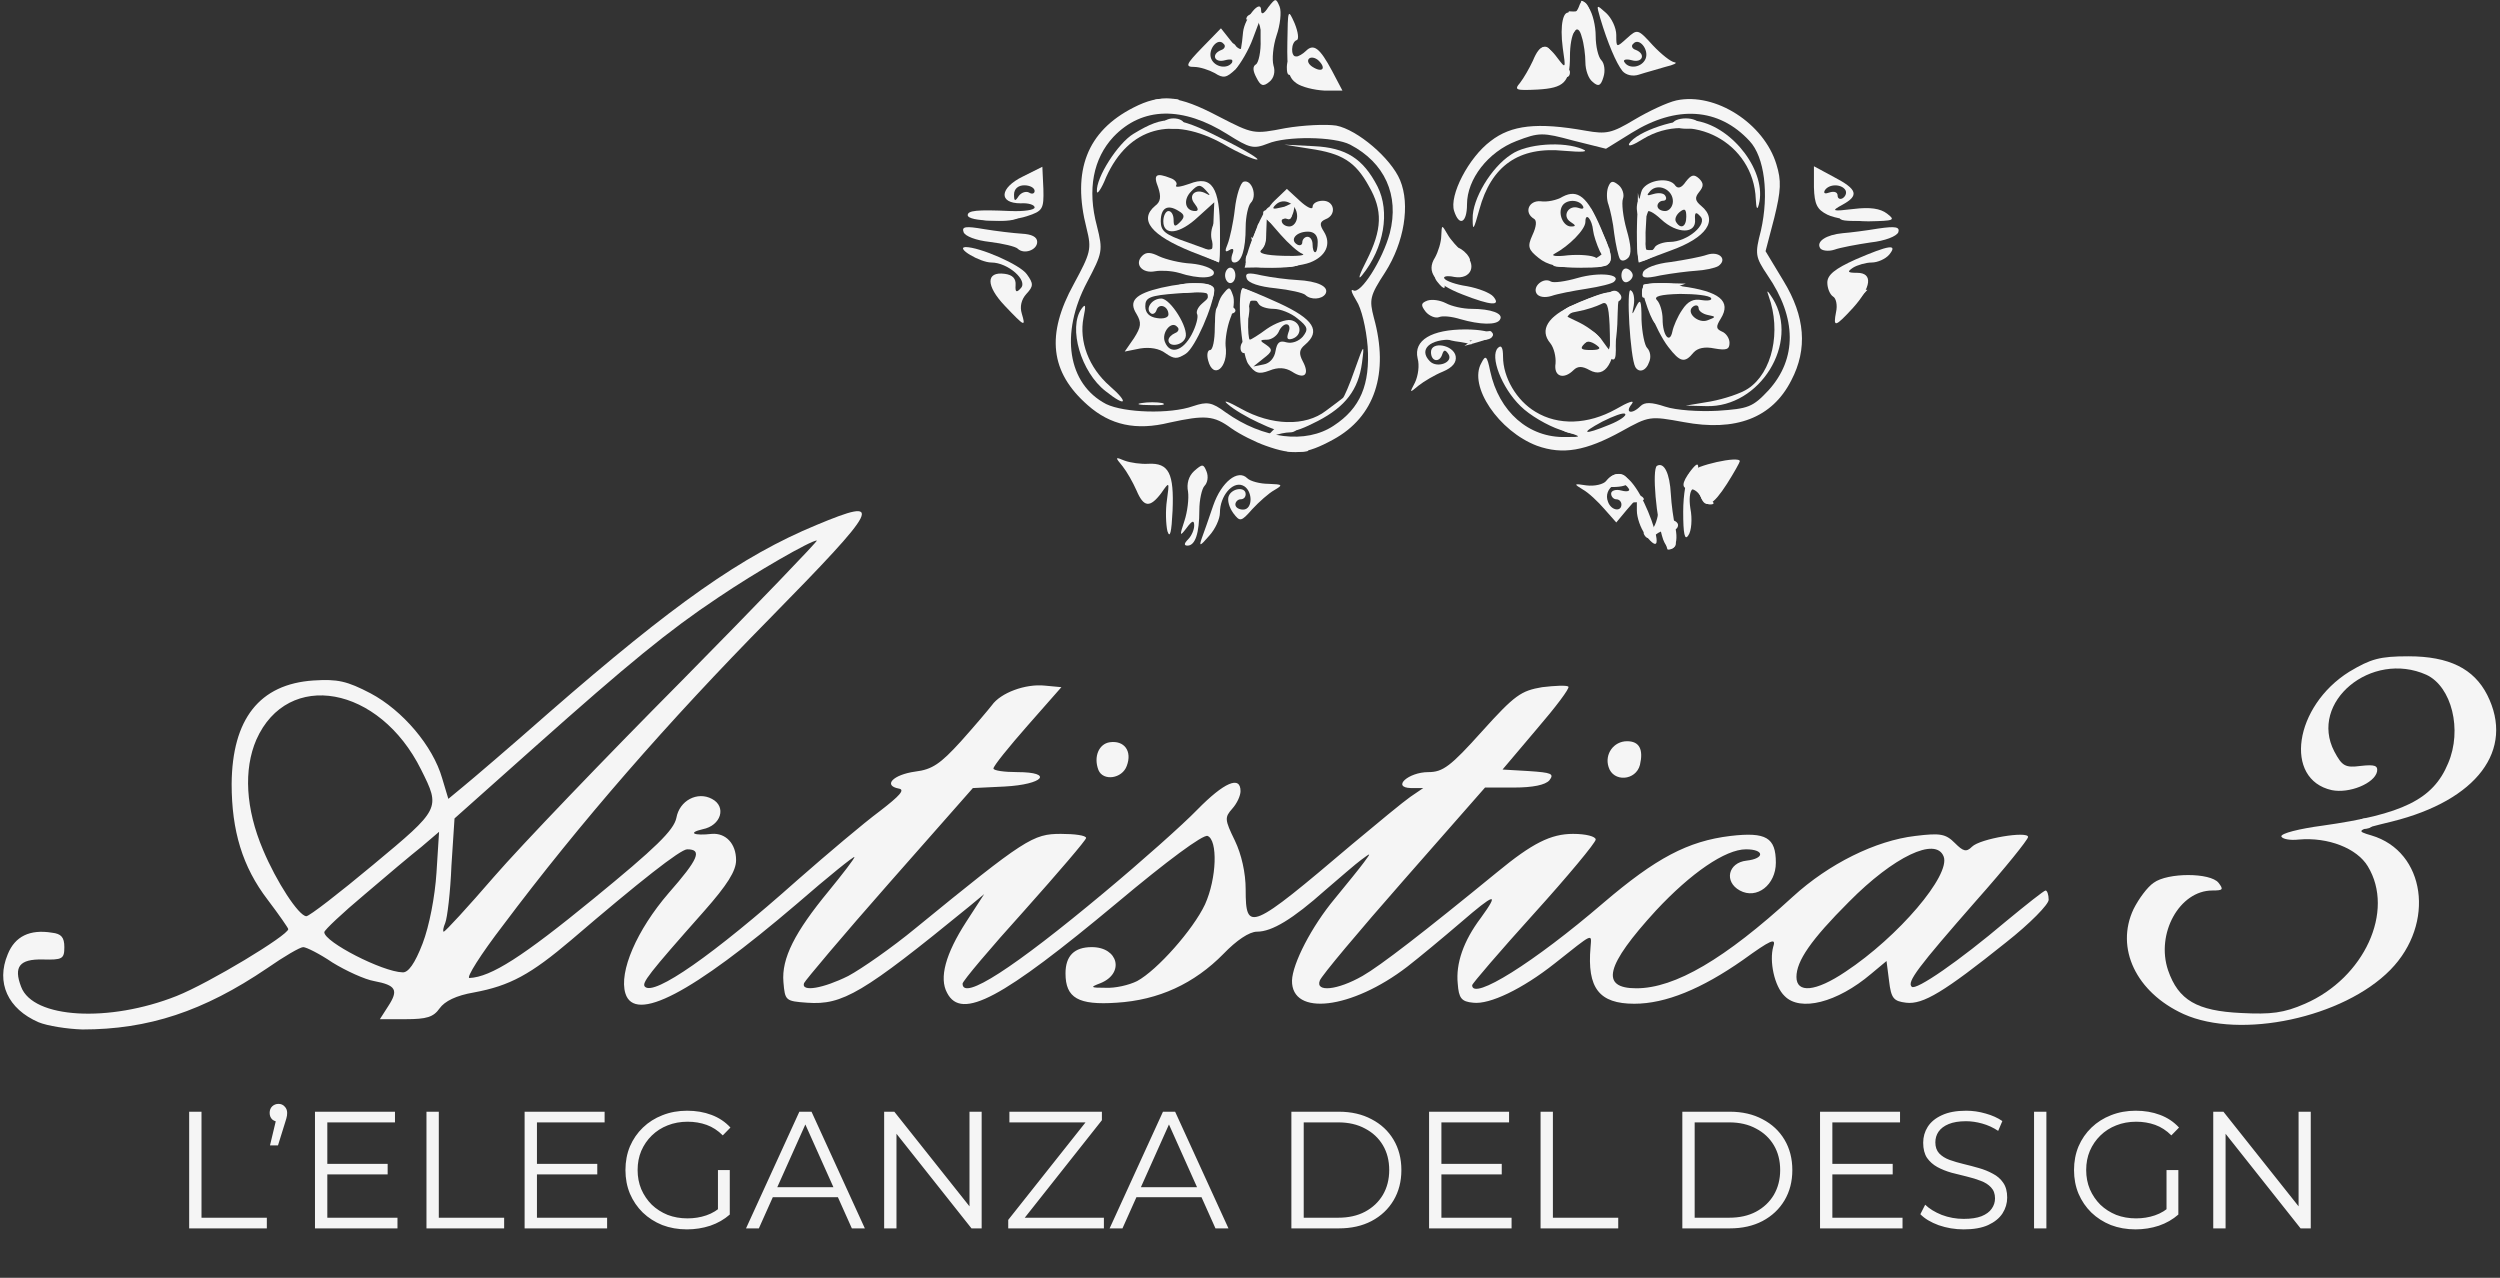
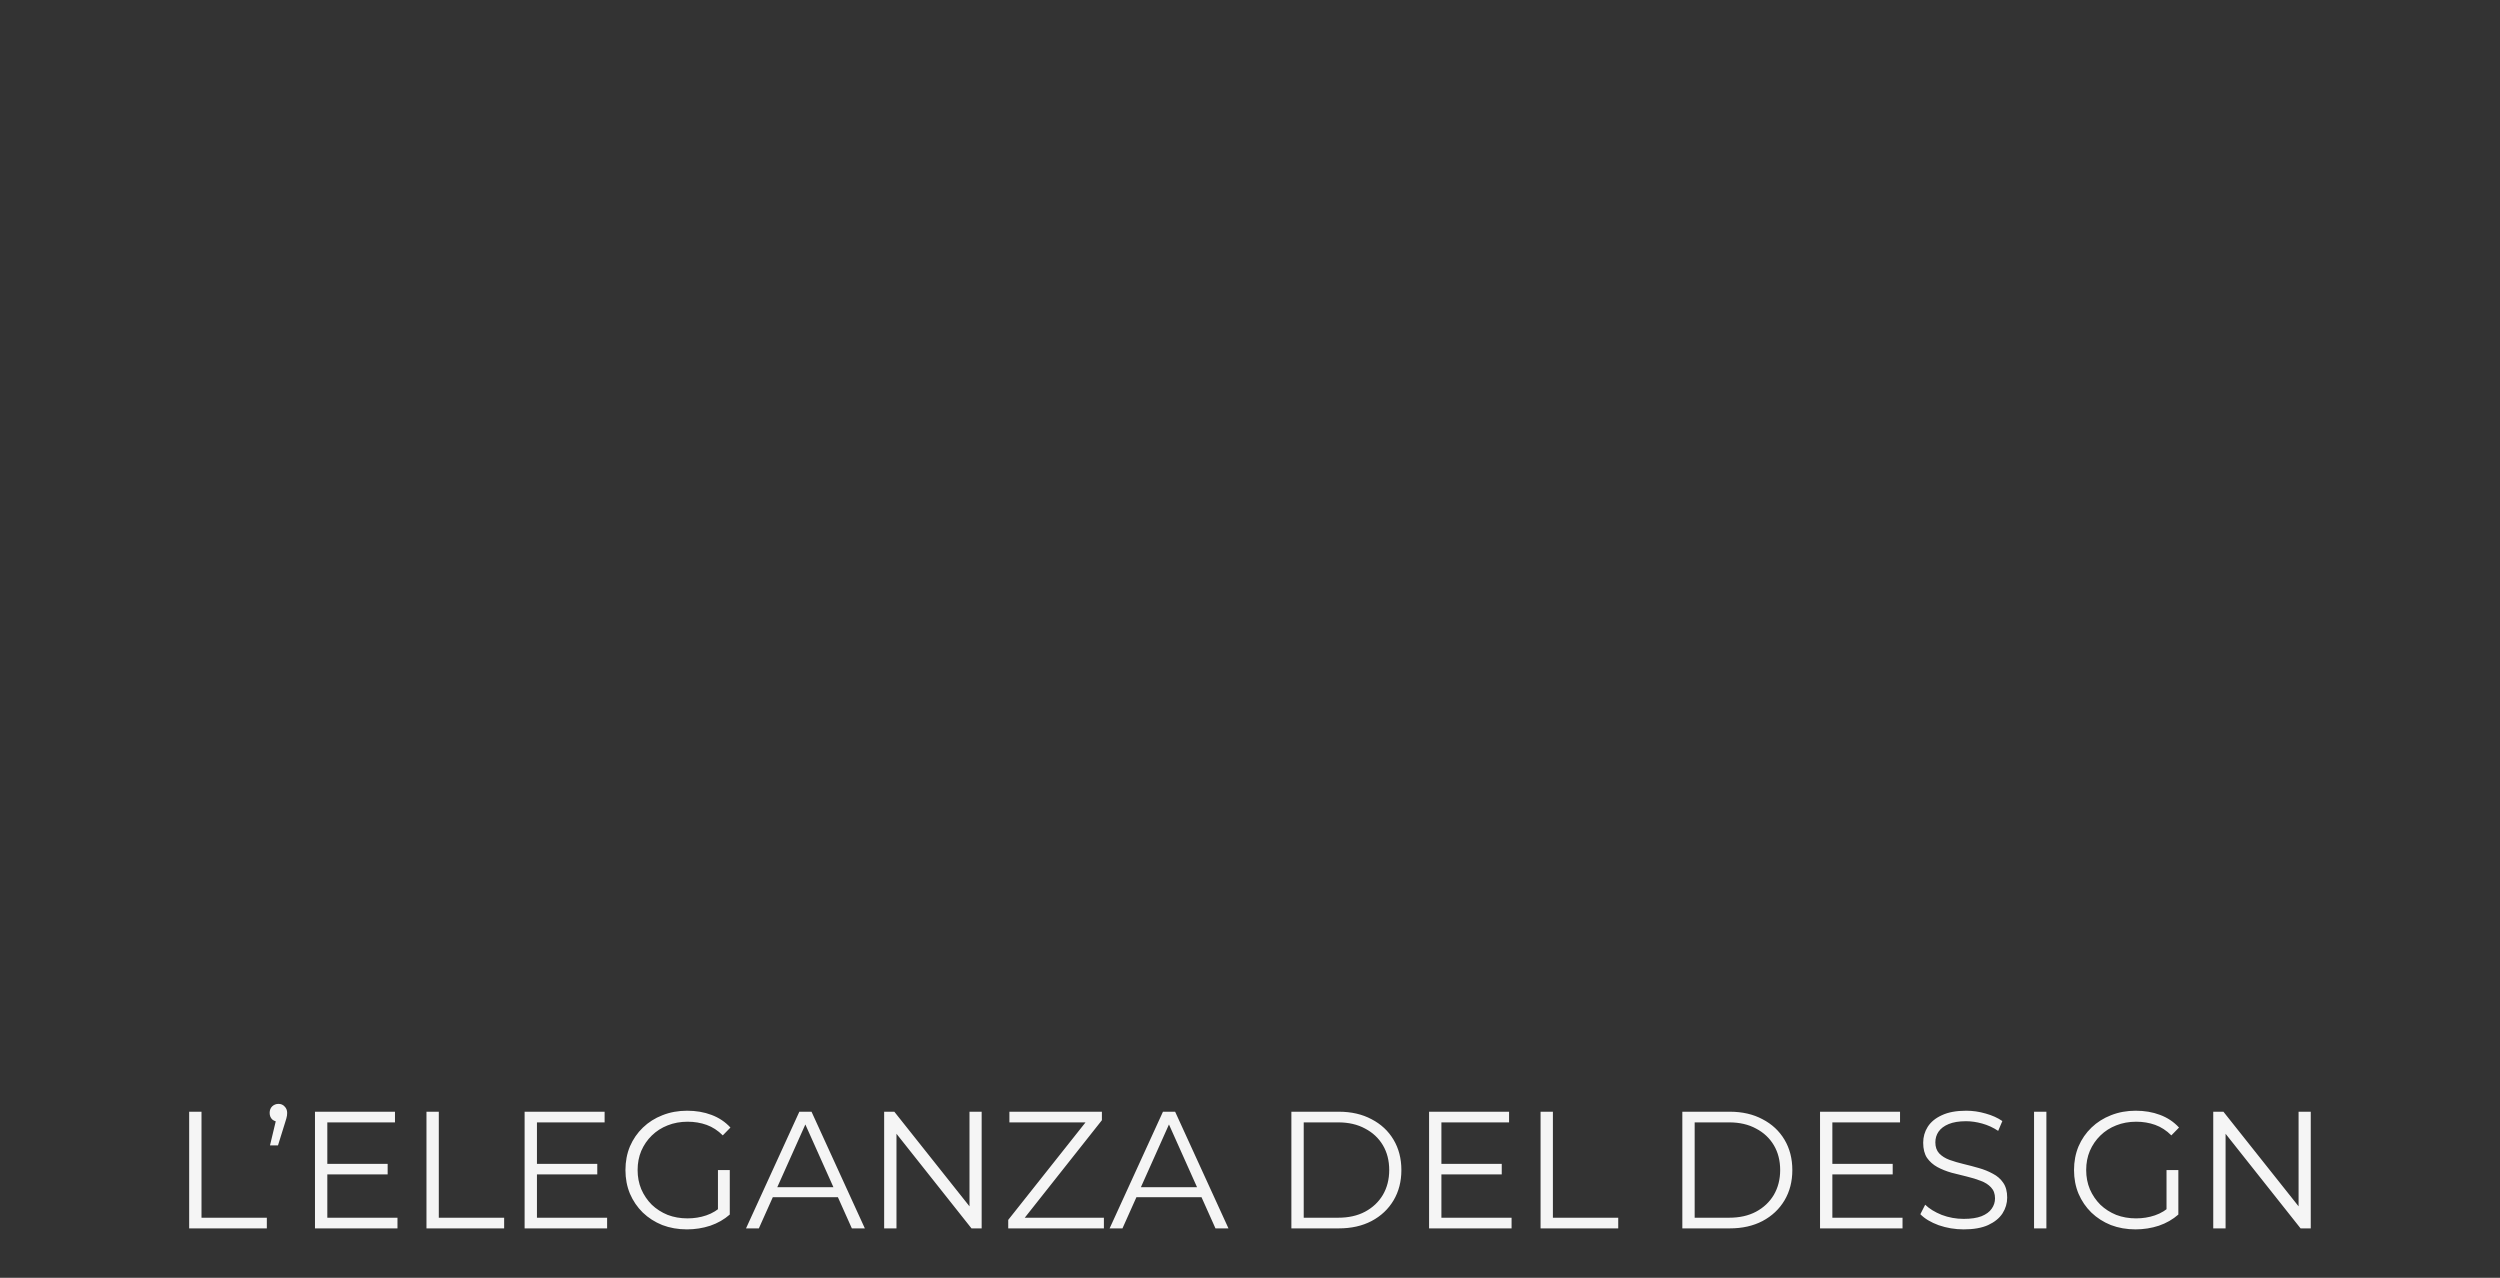
<svg xmlns="http://www.w3.org/2000/svg" width="270" height="138" viewBox="0 0 270 138" fill="none">
  <rect x="0" y="0" width="270" height="138" fill="#333333" stroke="none" />
  <path d="M20.43 132.665V120.065H21.762V131.513H28.818V132.665H20.43ZM29.159 123.701L29.951 120.389L30.095 121.145C29.819 121.145 29.585 121.061 29.393 120.893C29.213 120.713 29.123 120.479 29.123 120.191C29.123 119.903 29.213 119.669 29.393 119.489C29.585 119.309 29.813 119.219 30.077 119.219C30.353 119.219 30.575 119.315 30.743 119.507C30.923 119.687 31.013 119.915 31.013 120.191C31.013 120.287 31.007 120.383 30.995 120.479C30.983 120.575 30.959 120.683 30.923 120.803C30.899 120.911 30.857 121.049 30.797 121.217L30.023 123.701H29.159ZM35.206 125.699H41.866V126.833H35.206V125.699ZM35.35 131.513H42.928V132.665H34.018V120.065H42.658V121.217H35.35V131.513ZM46.059 132.665V120.065H47.391V131.513H54.447V132.665H46.059ZM57.846 125.699H64.506V126.833H57.846V125.699ZM57.99 131.513H65.568V132.665H56.658V120.065H65.298V121.217H57.99V131.513ZM74.19 132.773C73.23 132.773 72.342 132.617 71.526 132.305C70.722 131.981 70.02 131.531 69.42 130.955C68.832 130.379 68.37 129.701 68.034 128.921C67.71 128.141 67.548 127.289 67.548 126.365C67.548 125.441 67.71 124.589 68.034 123.809C68.37 123.029 68.838 122.351 69.438 121.775C70.038 121.199 70.74 120.755 71.544 120.443C72.36 120.119 73.248 119.957 74.208 119.957C75.168 119.957 76.044 120.107 76.836 120.407C77.64 120.707 78.324 121.163 78.888 121.775L78.06 122.621C77.532 122.093 76.95 121.715 76.314 121.487C75.678 121.259 74.994 121.145 74.262 121.145C73.482 121.145 72.762 121.277 72.102 121.541C71.454 121.793 70.884 122.159 70.392 122.639C69.912 123.107 69.534 123.659 69.258 124.295C68.994 124.919 68.862 125.609 68.862 126.365C68.862 127.109 68.994 127.799 69.258 128.435C69.534 129.071 69.912 129.629 70.392 130.109C70.884 130.577 71.454 130.943 72.102 131.207C72.762 131.459 73.476 131.585 74.244 131.585C74.964 131.585 75.642 131.477 76.278 131.261C76.926 131.045 77.52 130.679 78.06 130.163L78.816 131.171C78.216 131.699 77.514 132.101 76.71 132.377C75.906 132.641 75.066 132.773 74.19 132.773ZM77.538 131.009V126.365H78.816V131.171L77.538 131.009ZM80.57 132.665L86.33 120.065H87.644L93.404 132.665H92L86.708 120.839H87.248L81.956 132.665H80.57ZM82.838 129.299L83.234 128.219H90.56L90.956 129.299H82.838ZM95.489 132.665V120.065H96.587L105.281 131.009H104.705V120.065H106.019V132.665H104.921L96.245 121.721H96.82V132.665H95.489ZM108.889 132.665V131.747L117.637 120.713L117.781 121.217H109.015V120.065H119.005V120.983L110.275 132.017L110.113 131.513H119.221V132.665H108.889ZM119.84 132.665L125.6 120.065H126.914L132.674 132.665H131.27L125.978 120.839H126.518L121.226 132.665H119.84ZM122.108 129.299L122.504 128.219H129.83L130.226 129.299H122.108ZM139.469 132.665V120.065H144.599C145.943 120.065 147.119 120.335 148.127 120.875C149.147 121.403 149.939 122.141 150.503 123.089C151.067 124.037 151.349 125.129 151.349 126.365C151.349 127.601 151.067 128.693 150.503 129.641C149.939 130.589 149.147 131.333 148.127 131.873C147.119 132.401 145.943 132.665 144.599 132.665H139.469ZM140.801 131.513H144.527C145.643 131.513 146.609 131.297 147.425 130.865C148.253 130.421 148.895 129.815 149.351 129.047C149.807 128.267 150.035 127.373 150.035 126.365C150.035 125.345 149.807 124.451 149.351 123.683C148.895 122.915 148.253 122.315 147.425 121.883C146.609 121.439 145.643 121.217 144.527 121.217H140.801V131.513ZM155.528 125.699H162.188V126.833H155.528V125.699ZM155.672 131.513H163.25V132.665H154.34V120.065H162.98V121.217H155.672V131.513ZM166.381 132.665V120.065H167.713V131.513H174.769V132.665H166.381ZM181.692 132.665V120.065H186.822C188.166 120.065 189.342 120.335 190.35 120.875C191.37 121.403 192.162 122.141 192.726 123.089C193.29 124.037 193.572 125.129 193.572 126.365C193.572 127.601 193.29 128.693 192.726 129.641C192.162 130.589 191.37 131.333 190.35 131.873C189.342 132.401 188.166 132.665 186.822 132.665H181.692ZM183.024 131.513H186.75C187.866 131.513 188.832 131.297 189.648 130.865C190.476 130.421 191.118 129.815 191.574 129.047C192.03 128.267 192.258 127.373 192.258 126.365C192.258 125.345 192.03 124.451 191.574 123.683C191.118 122.915 190.476 122.315 189.648 121.883C188.832 121.439 187.866 121.217 186.75 121.217H183.024V131.513ZM197.751 125.699H204.411V126.833H197.751V125.699ZM197.895 131.513H205.473V132.665H196.563V120.065H205.203V121.217H197.895V131.513ZM212.078 132.773C211.142 132.773 210.242 132.623 209.378 132.323C208.526 132.011 207.866 131.615 207.398 131.135L207.92 130.109C208.364 130.541 208.958 130.907 209.702 131.207C210.458 131.495 211.25 131.639 212.078 131.639C212.87 131.639 213.512 131.543 214.004 131.351C214.508 131.147 214.874 130.877 215.102 130.541C215.342 130.205 215.462 129.833 215.462 129.425C215.462 128.933 215.318 128.537 215.03 128.237C214.754 127.937 214.388 127.703 213.932 127.535C213.476 127.355 212.972 127.199 212.42 127.067C211.868 126.935 211.316 126.797 210.764 126.653C210.212 126.497 209.702 126.293 209.234 126.041C208.778 125.789 208.406 125.459 208.118 125.051C207.842 124.631 207.704 124.085 207.704 123.413C207.704 122.789 207.866 122.219 208.19 121.703C208.526 121.175 209.036 120.755 209.72 120.443C210.404 120.119 211.28 119.957 212.348 119.957C213.056 119.957 213.758 120.059 214.454 120.263C215.15 120.455 215.75 120.725 216.254 121.073L215.804 122.135C215.264 121.775 214.688 121.511 214.076 121.343C213.476 121.175 212.894 121.091 212.33 121.091C211.574 121.091 210.95 121.193 210.458 121.397C209.966 121.601 209.6 121.877 209.36 122.225C209.132 122.561 209.018 122.945 209.018 123.377C209.018 123.869 209.156 124.265 209.432 124.565C209.72 124.865 210.092 125.099 210.548 125.267C211.016 125.435 211.526 125.585 212.078 125.717C212.63 125.849 213.176 125.993 213.716 126.149C214.268 126.305 214.772 126.509 215.228 126.761C215.696 127.001 216.068 127.325 216.344 127.733C216.632 128.141 216.776 128.675 216.776 129.335C216.776 129.947 216.608 130.517 216.272 131.045C215.936 131.561 215.42 131.981 214.724 132.305C214.04 132.617 213.158 132.773 212.078 132.773ZM219.678 132.665V120.065H221.01V132.665H219.678ZM230.636 132.773C229.676 132.773 228.788 132.617 227.972 132.305C227.168 131.981 226.466 131.531 225.866 130.955C225.278 130.379 224.816 129.701 224.48 128.921C224.156 128.141 223.994 127.289 223.994 126.365C223.994 125.441 224.156 124.589 224.48 123.809C224.816 123.029 225.284 122.351 225.884 121.775C226.484 121.199 227.186 120.755 227.99 120.443C228.806 120.119 229.694 119.957 230.654 119.957C231.614 119.957 232.49 120.107 233.282 120.407C234.086 120.707 234.77 121.163 235.334 121.775L234.506 122.621C233.978 122.093 233.396 121.715 232.76 121.487C232.124 121.259 231.44 121.145 230.708 121.145C229.928 121.145 229.208 121.277 228.548 121.541C227.9 121.793 227.33 122.159 226.838 122.639C226.358 123.107 225.98 123.659 225.704 124.295C225.44 124.919 225.308 125.609 225.308 126.365C225.308 127.109 225.44 127.799 225.704 128.435C225.98 129.071 226.358 129.629 226.838 130.109C227.33 130.577 227.9 130.943 228.548 131.207C229.208 131.459 229.922 131.585 230.69 131.585C231.41 131.585 232.088 131.477 232.724 131.261C233.372 131.045 233.966 130.679 234.506 130.163L235.262 131.171C234.662 131.699 233.96 132.101 233.156 132.377C232.352 132.641 231.512 132.773 230.636 132.773ZM233.984 131.009V126.365H235.262V131.171L233.984 131.009ZM239.031 132.665V120.065H240.129L248.823 131.009H248.247V120.065H249.561V132.665H248.463L239.787 121.721H240.363V132.665H239.031Z" fill="#F5F5F5" />
  <g clip-path="url(#clip0_292_2462)">
    <path d="M4.17 110.405C0.834 108.96 -0.444 106.125 0.834 103.067C1.613 101.121 3.225 100.343 5.615 100.732C6.616 100.843 6.949 101.233 6.949 102.289C6.949 103.567 6.727 103.679 4.615 103.623C2.113 103.567 1.446 104.401 2.28 106.569C3.558 110.016 11.786 110.461 19.068 107.57C22.571 106.18 31.132 101.01 31.132 100.343C31.132 100.232 30.131 98.787 28.908 97.174C26.184 93.617 25.017 89.725 25.017 84.666C25.072 77.662 28.019 73.881 33.856 73.492C36.469 73.326 37.469 73.548 40.026 74.882C43.473 76.717 46.753 80.552 47.754 84.055L48.421 86.278L50.033 84.944C50.922 84.221 55.092 80.664 59.317 76.939C72.714 65.265 80.108 60.039 88.169 56.703C95.618 53.59 95.118 54.591 83.055 66.877C72.103 77.995 62.652 88.836 54.313 99.954C51.923 103.067 50.311 105.624 50.7 105.624C53.035 105.513 56.426 103.345 64.098 97.063C70.824 91.56 72.77 89.669 73.048 88.335C73.382 86.445 75.327 85.445 76.884 86.278C78.496 87.112 77.884 89.169 75.883 89.558C74.215 89.947 74.938 90.281 76.884 90.059C78.385 89.947 79.497 91.115 79.497 92.894C79.497 94.061 78.552 95.562 76.05 98.397C69.99 105.235 69.268 106.18 69.657 106.569C70.657 107.57 76.995 103.178 86.168 95.006C89.336 92.227 93.283 88.891 95.007 87.612C97.175 85.945 97.786 85.278 97.064 85.166C95.34 84.833 96.452 83.665 98.843 83.332C100.677 83.11 101.567 82.498 103.79 80.052C105.236 78.44 106.737 76.661 107.126 76.161C108.071 74.826 110.739 73.826 112.852 74.048L114.631 74.215L110.962 78.384C108.96 80.664 107.292 82.721 107.292 82.998C107.292 83.221 108.46 83.388 109.85 83.388C113.852 83.388 112.685 84.722 108.515 84.944L105.069 85.111L96.007 95.395C91.06 101.01 86.946 105.902 86.835 106.18C86.501 107.181 88.947 106.736 91.616 105.402C93.061 104.624 96.341 102.344 98.898 100.232C110.739 90.559 111.573 90.059 114.575 90.059C116.076 90.059 117.299 90.225 117.299 90.503C117.299 90.726 114.297 94.228 110.628 98.342C106.959 102.4 103.957 105.958 103.957 106.236C103.957 108.126 109.461 104.568 119.245 96.396C123.247 93.061 127.75 89.058 129.307 87.446C132.198 84.499 133.977 83.721 133.977 85.445C133.977 85.945 133.587 86.779 133.087 87.335C132.253 88.28 132.253 88.502 133.365 90.781C134.088 92.282 134.532 94.284 134.532 96.062C134.532 100.732 135.033 100.51 146.04 91.17C148.764 88.891 151.599 86.556 152.322 86.056L153.712 85.111H152.377C150.265 85.055 152.099 83.388 154.268 83.388C155.824 83.388 156.658 82.776 160.049 78.996C163.607 75.049 164.274 74.604 166.553 74.215C167.943 74.048 169.222 73.993 169.388 74.159C169.555 74.326 167.999 76.383 165.942 78.773L162.273 83.11L165.108 83.276C167.554 83.443 167.887 83.554 167.332 84.277C166.887 84.777 165.553 85.055 163.496 85.055H160.383L151.599 95.062C146.763 100.565 142.704 105.402 142.538 105.902C142.037 107.181 144.428 106.958 147.152 105.402C149.097 104.29 153.767 100.677 161.717 94.172C165.497 91.059 167.498 90.059 169.889 90.059C171.279 90.059 172.335 90.337 172.335 90.67C172.335 91.004 169.333 94.617 165.664 98.675C161.995 102.734 158.993 106.236 158.993 106.403C158.993 108.126 165.664 103.957 173.169 97.508C178.839 92.671 182.286 90.837 186.9 90.281C190.736 89.836 191.792 90.448 191.792 93.172C191.792 95.562 189.735 97.174 187.901 96.174C186.177 95.229 186.622 93.172 188.623 92.949C190.625 92.727 190.569 91.726 188.568 91.726C186.344 91.726 182.619 94.284 178.839 98.342C173.391 104.29 172.78 106.736 176.727 106.736C180.896 106.736 186.288 103.567 193.626 96.841C197.518 93.283 202.577 90.781 206.857 90.281C209.581 89.947 210.137 90.059 211.138 91.059C212.027 91.949 212.361 92.06 212.972 91.448C213.862 90.559 219.032 89.725 219.032 90.392C219.032 90.67 216.53 93.783 213.417 97.285C207.135 104.457 205.912 106.069 206.468 106.569C206.913 107.014 211.583 103.79 216.641 99.509C218.865 97.675 220.755 96.174 220.922 96.174C221.089 96.174 221.256 96.618 221.256 97.174C221.256 97.675 219.254 99.731 216.641 101.788C209.97 107.125 207.691 108.515 205.857 108.293C204.522 108.126 204.244 107.848 204.022 105.958L203.744 103.79L202.076 105.18C198.407 108.293 194.405 109.293 192.737 107.57C191.625 106.514 191.069 103.79 191.514 102.233C191.848 101.233 191.236 101.51 188.234 103.679C183.787 106.792 179.895 108.404 176.504 108.404C172.724 108.404 171.39 106.736 171.779 102.289C171.89 100.788 172.168 100.677 167.887 104.068C164.441 106.792 160.883 108.515 159.104 108.293C157.825 108.181 157.547 107.792 157.436 106.236C157.214 104.068 158.048 101.622 159.938 99.12C161.995 96.285 161.439 96.452 157.77 99.62C155.824 101.288 153.211 103.456 151.988 104.401C145.984 109.015 139.48 109.794 139.536 105.902C139.591 104.068 141.648 100.065 144.15 97.063C145.428 95.507 146.874 93.728 147.319 93.116C148.097 92.06 148.097 92.06 147.041 92.838C146.429 93.283 144.706 94.784 143.149 96.118C139.591 99.287 137.368 100.621 135.755 100.621C134.922 100.621 133.532 101.566 132.142 103.011C128.973 106.236 125.137 108.015 120.579 108.293C116.465 108.571 115.075 107.792 115.075 105.124C115.075 103.234 116.02 102.289 117.91 102.289C120.801 102.289 121.468 105.124 118.856 106.18C117.688 106.625 117.744 106.681 119.411 106.681C120.412 106.736 121.913 106.403 122.803 105.958C124.971 104.79 128.862 100.399 130.141 97.675C131.419 94.84 131.53 90.726 130.419 90.281C129.918 90.114 126.138 92.894 120.634 97.508C108.238 107.848 103.846 110.238 102.289 107.236C101.4 105.624 102.122 103.011 104.346 99.565L106.292 96.563L104.68 97.897C93.172 107.292 91.004 108.571 87.168 108.293C84.833 108.126 84.778 108.07 84.611 106.069C84.389 103.512 85.834 100.677 89.503 96.229C91.004 94.395 92.283 92.727 92.283 92.56C92.283 92.393 89.448 94.673 86.056 97.619C74.66 107.348 68.545 110.516 67.544 107.292C66.822 104.957 68.767 100.454 72.214 96.452C75.438 92.783 75.883 91.726 74.215 91.726C73.493 91.726 69.101 95.173 61.707 101.51C57.316 105.235 55.092 106.458 51.2 107.181C49.255 107.514 48.032 108.126 47.476 108.904C46.809 109.849 46.086 110.072 43.807 110.072H41.027L41.917 108.682C43.084 106.903 42.751 106.403 40.416 105.958C39.415 105.791 37.358 104.846 35.913 103.957C34.523 103.011 33.078 102.289 32.744 102.289C32.41 102.289 30.687 103.289 28.852 104.568C21.959 109.238 16.011 111.183 8.895 111.183C7.227 111.128 5.115 110.794 4.17 110.405ZM199.297 104.957C205.023 101.177 210.693 94.506 209.915 92.505C209.081 90.337 204.522 92.505 199.686 97.397C195.572 101.51 194.016 103.79 194.016 105.513C194.016 107.292 196.073 107.125 199.297 104.957ZM45.641 101.9C46.364 100.01 46.975 96.841 47.142 94.228L47.42 89.836L45.53 91.448C44.474 92.282 41.694 94.617 39.359 96.618C36.969 98.62 35.023 100.454 35.023 100.677C35.023 101.733 41.305 104.957 43.473 105.013C44.085 105.068 44.807 104.068 45.641 101.9ZM53.368 94.673C56.259 91.337 65.376 81.831 73.604 73.548C81.832 65.209 88.391 58.371 88.225 58.371C87.557 58.371 81.665 61.762 77.551 64.542C72.214 68.1 67.878 71.658 57.76 80.664L49.088 88.391L48.754 93.505C48.643 96.341 48.31 99.12 48.087 99.676C47.865 100.176 47.809 100.621 47.92 100.621C48.087 100.621 50.533 97.953 53.368 94.673ZM40.304 93.394C47.587 87.335 47.587 87.335 45.474 83.11C40.971 74.048 31.076 72.269 27.685 79.885C26.295 83.11 26.518 87.335 28.408 91.782C29.853 95.229 32.244 98.898 33.078 98.953C33.411 98.953 36.635 96.452 40.304 93.394Z" fill="#F5F5F5" />
    <path d="M118.632 83.165C118.077 81.719 118.688 80.33 119.856 80.163C121.412 79.941 122.302 81.108 121.69 82.72C121.19 84.11 119.133 84.388 118.632 83.165Z" fill="#F5F5F5" />
-     <path d="M173.724 82.831C173.279 81.442 174.28 80.052 175.725 80.052C177.059 80.052 177.504 80.941 177.115 82.609C176.67 84.332 174.224 84.499 173.724 82.831Z" fill="#F5F5F5" />
    <path d="M136.7 48.142C135.588 47.753 133.92 46.919 132.975 46.252C131.085 44.862 130.14 44.807 126.304 45.641C122.691 46.53 119.911 45.919 117.465 43.751C113.407 40.193 112.962 36.134 115.964 30.686C117.799 27.295 117.91 26.906 117.354 24.683C115.742 18.401 117.409 14.176 122.413 11.618C125.359 10.117 127.249 10.284 131.585 12.563C135.366 14.509 135.366 14.509 138.812 13.842C140.758 13.509 143.204 13.397 144.316 13.564C146.595 14.009 150.209 17.067 151.209 19.457C152.321 22.125 151.654 26.183 149.597 29.408C147.929 31.965 147.874 32.354 148.374 34.3C150.042 40.304 148.485 45.029 143.982 47.475C141.036 49.087 139.646 49.199 136.7 48.142ZM144.038 45.974C146.929 44.084 147.985 41.527 147.707 37.413C147.54 35.412 147.04 33.299 146.484 32.465C145.984 31.631 145.817 31.187 146.15 31.354C146.929 31.854 149.319 28.074 150.097 25.183C151.154 21.069 149.541 17.567 145.817 15.621C144.093 14.732 138.923 14.676 136.922 15.51C135.366 16.121 134.976 16.01 132.586 14.509C127.749 11.452 123.358 11.507 120.245 14.787C118.076 17.122 117.409 20.458 118.466 24.405C119.133 27.073 119.077 27.295 117.409 30.464C114.463 36.023 115.297 41.471 119.466 43.639C121.412 44.584 126.36 44.751 128.861 43.862C130.362 43.361 130.863 43.417 132.364 44.529C136.422 47.42 141.036 47.975 144.038 45.974Z" fill="#F5F5F5" />
    <path d="M135.922 45.641C134.698 45.085 133.198 44.196 132.586 43.64C131.974 43.139 132.642 43.362 134.031 44.14C137.311 45.975 140.98 46.086 143.204 44.362C144.093 43.695 144.927 43.084 145.039 42.973C145.15 42.917 145.761 41.527 146.317 39.915C147.318 37.08 147.373 37.08 147.095 39.192C146.706 42.083 145.317 43.918 142.315 45.474C139.368 46.975 138.757 46.975 135.922 45.641Z" fill="#F5F5F5" />
    <path d="M123.302 43.529C123.969 43.417 124.97 43.417 125.526 43.529C126.026 43.696 125.47 43.807 124.247 43.751C123.024 43.751 122.579 43.64 123.302 43.529Z" fill="#F5F5F5" />
    <path d="M119.411 42.25C116.743 40.193 115.353 35.412 116.798 33.355C117.243 32.743 117.299 32.966 117.021 34.3C116.52 36.857 117.577 39.693 119.856 41.694C121.968 43.528 121.635 44.029 119.411 42.25Z" fill="#F5F5F5" />
    <path d="M130.474 38.914C130.307 38.303 130.418 37.803 130.696 37.803C130.974 37.803 131.197 36.746 131.197 35.412C131.197 34.078 131.53 32.521 131.975 31.91C132.753 30.909 132.809 30.909 133.142 31.854C133.365 32.355 133.253 33.522 132.864 34.412C132.531 35.301 132.308 36.635 132.364 37.358C132.698 39.693 131.03 41.083 130.474 38.914Z" fill="#F5F5F5" />
    <path d="M134.031 33.8C133.976 32.299 134.087 31.132 134.198 31.132C134.309 31.132 135.254 31.521 136.255 32.021L138.145 32.855L136.366 32.577C135.032 32.355 134.643 32.466 134.865 32.966C135.032 33.411 134.865 34.301 134.587 35.079C134.143 36.246 134.031 36.08 134.031 33.8Z" fill="#F5F5F5" />
    <path d="M130.362 32.799C130.585 31.465 130.474 31.354 128.695 31.576C127.527 31.743 126.749 31.576 126.749 31.187C126.749 30.853 127.694 30.575 128.973 30.575C131.308 30.575 131.585 31.02 130.585 33.077C130.14 34.022 130.085 34.022 130.362 32.799Z" fill="#F5F5F5" />
    <path d="M140.981 31.854C140.758 31.632 139.313 31.299 137.756 31.132C136.033 30.965 134.81 30.576 134.643 30.075C134.421 29.464 134.81 29.408 136.255 29.742C137.312 29.964 139.035 30.187 140.091 30.242C142.315 30.353 143.593 30.965 143.149 31.743C142.76 32.355 141.537 32.41 140.981 31.854Z" fill="#F5F5F5" />
    <path d="M132.309 29.741C132.309 29.296 132.587 28.907 132.865 28.907C133.198 28.907 133.42 29.296 133.42 29.741C133.42 30.186 133.198 30.575 132.865 30.575C132.587 30.575 132.309 30.186 132.309 29.741Z" fill="#F5F5F5" />
    <path d="M147.596 28.129C149.264 24.794 149.375 22.737 147.818 20.068C146.373 17.456 144.927 16.566 141.481 16.066L138.701 15.621L141.925 15.788C145.372 15.955 147.207 17.122 148.763 20.124C150.153 22.848 149.486 26.795 147.096 29.741C146.595 30.353 146.818 29.63 147.596 28.129Z" fill="#F5F5F5" />
    <path d="M127.305 29.464C126.527 29.241 125.359 29.186 124.748 29.297C123.358 29.575 122.468 28.519 123.358 27.629C123.803 27.185 124.303 27.24 125.192 27.685C125.915 28.018 127.472 28.408 128.639 28.463C129.862 28.574 130.918 28.963 131.085 29.353C131.307 30.075 129.528 30.186 127.305 29.464Z" fill="#F5F5F5" />
    <path d="M134.81 27.407C135.422 24.905 136.756 22.07 137.145 22.404C137.312 22.626 137.2 23.071 136.923 23.46C136.589 23.849 136.2 25.017 136.089 26.017C135.866 27.629 135.977 27.796 137.256 27.852C138.034 27.852 139.202 28.074 139.813 28.352C140.592 28.686 139.98 28.852 137.645 28.852L134.421 28.908L134.81 27.407Z" fill="#F5F5F5" />
    <path d="M129.806 27.518L128.139 26.684L129.695 26.906C130.974 27.073 131.196 26.906 130.918 26.073C130.696 25.517 130.807 24.572 131.141 24.071C131.585 23.293 131.697 23.627 131.752 25.739C131.752 27.184 131.697 28.352 131.641 28.352C131.53 28.296 130.751 27.963 129.806 27.518Z" fill="#F5F5F5" />
    <path d="M133.087 27.463C133.309 26.907 133.198 26.74 132.753 27.018C132.309 27.296 132.253 27.129 132.586 26.351C132.809 25.795 133.198 24.072 133.365 22.57C133.532 21.07 133.976 19.735 134.31 19.624C135.199 19.346 135.811 21.181 135.088 21.903C134.81 22.181 134.532 23.404 134.532 24.516C134.532 26.962 134.087 28.352 133.309 28.352C132.976 28.352 132.92 27.963 133.087 27.463Z" fill="#F5F5F5" />
    <path d="M118.466 20.68C118.354 19.179 120.745 15.455 122.413 14.454C125.804 12.397 127.027 12.453 131.919 14.954C134.42 16.177 136.144 17.233 135.755 17.233C135.366 17.233 133.753 16.511 132.141 15.566C126.582 12.453 121.912 13.731 119.466 19.124C118.966 20.402 118.466 21.069 118.466 20.68Z" fill="#F5F5F5" />
    <path d="M165.997 48.143C161.883 46.586 158.548 41.694 159.993 39.193C160.438 38.303 160.605 38.414 160.938 40.082C161.883 44.474 165.108 47.309 169.11 47.198C170.945 47.198 170.945 47.198 168.499 46.419C167.164 45.975 165.219 44.863 164.218 43.862C162.161 41.861 160.883 38.47 161.772 37.58C162.161 37.191 162.328 37.58 162.328 38.526C162.328 40.749 163.773 43.251 165.83 44.474C168.276 45.975 171.501 45.864 174.503 44.196C175.837 43.417 176.615 43.14 176.226 43.64C175.448 44.585 176.226 44.807 177.171 43.862C177.616 43.417 178.338 43.417 179.839 43.918C181.007 44.307 183.508 44.474 185.51 44.363C188.845 44.14 189.29 43.974 191.013 42.139C194.071 38.748 194.071 34.356 190.902 29.742C189.568 27.741 189.512 27.463 190.179 24.905C191.069 20.959 190.569 16.956 188.956 15.232C185.621 11.619 181.062 11.341 176.226 14.343L173.446 16.066L169.888 15.177C166.609 14.287 166.219 14.287 163.773 15.232C160.716 16.4 158.437 19.346 158.437 22.07C158.437 24.072 157.603 24.516 157.047 22.793C156.491 21.125 158.603 17.012 160.994 15.232C163.217 13.509 165.997 13.176 171.278 14.121C173.502 14.51 174.058 14.399 176.56 12.898C178.06 12.008 180.062 11.063 181.062 10.841C185.287 9.951 190.513 13.342 191.847 17.734C192.403 19.513 192.348 20.569 191.625 23.516L190.68 27.129L192.626 30.354C194.96 34.189 195.238 37.692 193.459 41.083C191.402 45.141 187.455 46.642 181.841 45.586C178.172 44.919 178.116 44.919 175.114 46.586C171.278 48.699 168.777 49.144 165.997 48.143ZM173.836 45.864C174.947 45.419 175.726 44.863 175.503 44.696C175.336 44.529 174.28 44.919 173.057 45.53C170.556 46.864 171 47.031 173.836 45.864Z" fill="#F5F5F5" />
    <path d="M184.731 43.362C186.232 43.084 188.066 42.472 188.789 41.972C191.402 40.249 192.403 35.801 191.013 31.966C190.735 31.243 190.902 31.354 191.457 32.243C194.404 37.024 190.068 44.029 184.286 43.862L182.062 43.807L184.731 43.362Z" fill="#F5F5F5" />
    <path d="M176.615 39.637C176.059 38.636 175.614 31.02 176.114 31.353C176.448 31.52 176.559 32.243 176.448 32.966C176.225 34.077 176.225 34.133 176.726 33.077C177.17 32.187 177.282 32.465 177.282 34.522C177.337 35.912 177.615 37.302 177.893 37.58C178.227 37.913 178.338 38.58 178.116 39.081C177.782 40.081 177.004 40.304 176.615 39.637Z" fill="#F5F5F5" />
    <path d="M159.437 36.413C160.16 35.913 160.882 35.635 161.049 35.801C161.494 36.246 161.216 36.468 159.548 36.969L158.158 37.358L159.437 36.413Z" fill="#F5F5F5" />
    <path d="M174.058 34.412C174.002 32.41 174.002 32.355 172.223 32.8C171.222 33.022 169.888 33.411 169.277 33.633C168.276 33.967 168.276 33.911 169.11 33.355C170.666 32.41 174.502 31.132 174.78 31.576C174.891 31.799 174.78 32.966 174.558 34.189L174.113 36.413L174.058 34.412Z" fill="#F5F5F5" />
    <path d="M177.949 33.299C177.059 30.686 177.115 30.575 179.561 30.575C180.784 30.575 181.785 30.853 181.785 31.131C181.785 31.465 181.062 31.687 180.228 31.687C178.783 31.687 178.672 31.854 178.894 33.355C179.227 35.523 178.727 35.467 177.949 33.299Z" fill="#F5F5F5" />
    <path d="M165.941 31.687C165.497 30.909 166.72 29.908 167.498 30.408C167.776 30.575 169.055 30.408 170.389 30.019C172.724 29.352 175.17 29.63 174.336 30.408C174.169 30.631 172.779 30.964 171.334 31.187C169.888 31.409 168.165 31.743 167.554 31.965C166.831 32.187 166.164 32.076 165.941 31.687Z" fill="#F5F5F5" />
    <path d="M175.114 29.741C175.114 29.241 175.392 28.907 175.726 29.018C176.059 29.13 176.337 29.463 176.337 29.741C176.337 30.019 176.059 30.353 175.726 30.464C175.392 30.575 175.114 30.241 175.114 29.741Z" fill="#F5F5F5" />
    <path d="M177.448 29.408C177.615 28.963 178.838 28.463 180.45 28.296C181.951 28.074 183.73 27.74 184.342 27.518C185.676 27.073 186.621 28.018 185.565 28.741C185.176 28.963 184.119 29.186 183.174 29.241C182.285 29.297 180.562 29.519 179.339 29.741C177.615 30.131 177.226 30.019 177.448 29.408Z" fill="#F5F5F5" />
    <path d="M168.944 28.241C170 27.963 171.445 27.796 172.168 27.963C173.169 28.129 173.335 28.018 172.946 27.296C172.668 26.795 172.335 25.517 172.168 24.46L171.834 22.515L172.891 24.738C174.67 28.574 174.503 28.908 170.556 28.852C167.276 28.797 167.165 28.797 168.944 28.241Z" fill="#F5F5F5" />
    <path d="M174.947 27.962C174.781 27.684 174.503 26.461 174.336 25.238C174.225 24.071 173.891 22.625 173.724 22.125C173.502 21.569 173.502 20.735 173.669 20.235C173.947 19.512 174.169 19.457 174.836 20.013C175.225 20.346 175.448 21.013 175.281 21.458C175.114 21.903 175.281 23.404 175.67 24.794C176.17 26.517 176.226 27.462 175.837 27.851C175.503 28.185 175.114 28.24 174.947 27.962Z" fill="#F5F5F5" />
    <path d="M176.837 24.627L176.893 20.847L177.393 23.348C177.671 24.738 177.782 26.128 177.615 26.517C177.449 27.017 177.893 27.128 179.172 26.906L180.951 26.628L179.061 27.462C178.06 27.962 177.115 28.352 177.004 28.352C176.893 28.352 176.781 26.684 176.837 24.627Z" fill="#F5F5F5" />
    <path d="M159.048 23.626C158.992 21.514 161.049 18.067 163.217 16.677C164.885 15.51 168.888 15.232 170.945 16.122C171.612 16.399 170.889 16.455 168.943 16.288C164.051 15.788 161.049 17.9 159.771 22.626C159.159 24.849 159.048 25.016 159.048 23.626Z" fill="#F5F5F5" />
    <path d="M189.624 21.514C189.401 15.399 182.675 11.841 177.449 15.01C176.393 15.677 175.781 15.9 175.948 15.511C176.782 14.176 181.285 12.675 183.286 13.065C187.233 13.787 190.847 18.624 189.957 22.07C189.79 22.738 189.679 22.571 189.624 21.514Z" fill="#F5F5F5" />
    <path d="M235.82 109.516C230.705 107.181 228.426 102.4 230.427 98.175C230.983 97.064 231.928 95.785 232.596 95.34C234.097 94.228 238.711 94.228 239.6 95.34C240.156 96.063 240.1 96.174 238.933 96.174C235.375 96.174 232.818 100.844 234.152 104.791C235.264 108.015 237.265 109.183 242.046 109.405C245.27 109.572 246.66 109.405 248.94 108.404C255.333 105.625 258.668 98.398 255.722 93.561C254.554 91.616 251.441 90.393 248.272 90.671C247.327 90.782 246.493 90.615 246.382 90.337C246.327 90.003 248.328 89.503 250.83 89.17C259.502 87.947 262.782 86.334 264.394 82.443C265.951 78.829 264.783 74.16 262.059 72.881C256.111 70.213 249.329 75.828 252.108 81.164C252.942 82.721 253.276 82.943 254.943 82.721C256.444 82.554 256.834 82.665 256.722 83.332C256.444 84.611 253.72 85.723 251.83 85.334C246.605 84.166 247.772 76.272 253.72 72.548C256.055 71.158 257 70.88 260.113 70.88C264.505 70.88 267.174 72.214 268.619 75.049C271.621 80.998 267.507 86.446 258.335 88.725C254.443 89.67 254.388 89.725 256.111 90.226C261.948 91.949 263.06 99.732 258.168 104.735C253.109 109.905 241.991 112.296 235.82 109.516Z" fill="#F5F5F5" />
    <path d="M179.617 58.26C178.894 56.148 178.394 50.7 178.95 50.31C179.728 49.866 180.339 51.144 180.451 53.368C180.506 54.424 180.729 56.092 180.951 57.037C181.396 59.15 180.339 60.15 179.617 58.26Z" fill="#F5F5F5" />
    <path d="M128.306 58.26C128.695 57.871 128.973 57.203 128.973 56.759C128.973 56.147 128.751 56.203 128.139 57.037C127.417 57.982 127.361 57.926 127.917 56.258C128.25 55.258 128.417 53.812 128.306 53.09C128.139 52.256 128.362 51.422 128.973 50.866C129.863 50.088 129.974 50.088 130.307 50.922C130.53 51.477 130.419 52.145 130.085 52.478C129.807 52.756 129.529 53.979 129.529 55.091C129.529 57.593 129.084 58.927 128.25 58.927C127.861 58.927 127.861 58.704 128.306 58.26Z" fill="#F5F5F5" />
    <path d="M129.807 58.093C130.029 57.482 130.585 55.925 131.03 54.591C131.919 52.034 133.698 50.644 134.699 51.645C135.032 51.978 136.089 52.256 137.034 52.256C138.535 52.312 138.59 52.367 137.645 52.923C137.034 53.257 135.977 54.202 135.255 54.98C134.032 56.37 133.921 56.37 133.198 55.425C132.753 54.813 132.531 54.035 132.697 53.59C133.031 52.701 134.532 52.534 134.532 53.368C134.532 53.702 134.31 53.924 133.976 53.924C133.698 53.924 133.42 54.202 133.42 54.48C133.42 54.813 133.809 55.036 134.254 55.036C135.366 55.036 135.31 52.868 134.198 52.423C133.087 51.978 131.752 53.59 131.752 55.369C131.752 56.036 131.252 57.148 130.585 57.871C129.584 59.038 129.473 59.038 129.807 58.093Z" fill="#F5F5F5" />
    <path d="M177.671 57.704C177.17 57.037 176.781 55.87 176.781 55.147V53.813L175.669 55.092L174.558 56.426L173.279 54.98C172.612 54.202 171.556 53.201 170.944 52.868C169.943 52.256 169.943 52.201 171.333 52.423C172.223 52.534 173.168 52.312 173.501 51.923C174.446 50.755 175.503 50.978 176.67 52.701C177.838 54.369 179.283 58.316 178.838 58.705C178.671 58.872 178.171 58.427 177.671 57.704ZM175.114 54.48C175.114 54.202 174.891 53.924 174.558 53.924C174.28 53.924 174.002 53.646 174.002 53.312C174.002 52.979 174.502 52.812 175.114 52.979C175.725 53.146 176.114 53.035 175.892 52.757C175.058 51.422 173.057 52.701 173.668 54.202C174.002 55.147 175.114 55.314 175.114 54.48Z" fill="#F5F5F5" />
    <path d="M126.082 57.37C125.915 56.648 125.86 55.147 126.026 54.035C126.304 51.978 126.304 51.978 125.415 53.256C124.192 54.869 123.525 54.813 122.747 52.978C122.357 52.089 121.69 50.922 121.246 50.366C120.412 49.365 120.412 49.309 121.468 49.754C122.079 49.977 123.247 50.143 124.025 50.088C126.249 49.977 126.805 51.144 126.638 55.147C126.527 57.481 126.36 58.204 126.082 57.37Z" fill="#F5F5F5" />
    <path d="M181.785 55.259C181.785 53.424 182.119 51.534 182.508 51.034C183.064 50.255 187.9 49.199 187.9 49.811C187.9 49.922 187.289 51.034 186.51 52.257C185.009 54.592 184.176 55.036 183.675 53.646C183.008 51.979 182.23 52.812 182.563 54.925C182.786 56.037 182.675 57.371 182.341 57.816C181.952 58.427 181.785 57.705 181.785 55.259Z" fill="#F5F5F5" />
    <path d="M152.822 41.305C153.156 40.582 153.323 39.471 153.1 38.692C152.655 36.746 154.601 35.579 158.27 35.579C159.882 35.579 161.217 35.857 161.217 36.135C161.217 36.746 160.272 36.913 156.936 36.691C154.434 36.58 153.156 37.747 154.434 39.026C155.213 39.804 156.992 39.137 156.436 38.248C156.102 37.747 155.935 37.747 155.769 38.248C155.491 39.193 154.546 39.081 154.546 38.025C154.546 36.802 156.992 37.247 157.214 38.47C157.325 39.137 156.88 39.693 155.824 40.138C154.99 40.471 153.767 41.194 153.211 41.639C152.211 42.472 152.211 42.472 152.822 41.305Z" fill="#F5F5F5" />
    <path d="M134.81 39.304C134.032 38.192 133.532 31.132 134.254 31.132C134.421 31.132 136.2 31.855 138.146 32.744C141.871 34.467 142.704 35.746 140.925 37.247C140.314 37.747 140.258 38.192 140.703 39.026C141.481 40.471 140.87 41.027 139.536 40.138C138.813 39.693 138.035 39.637 137.09 40.026C135.922 40.471 135.533 40.304 134.81 39.304ZM137.757 37.914C137.924 36.969 138.201 36.747 138.924 36.969C139.536 37.136 140.258 36.858 140.703 36.358C141.315 35.579 141.259 35.301 140.147 34.412C139.424 33.8 138.257 33.355 137.534 33.355C136.867 33.355 136.089 33.133 135.922 32.8C135.255 31.688 134.81 32.299 134.81 34.467C134.755 35.69 134.866 36.691 134.977 36.691C135.088 36.691 135.922 36.191 136.812 35.524C137.701 34.912 138.869 34.467 139.424 34.578C140.536 34.801 140.703 36.191 139.591 36.58C139.035 36.747 138.924 36.58 139.147 35.913C139.369 35.412 139.258 35.023 138.924 35.023C138.646 35.023 138.257 35.412 138.09 35.857C137.868 36.302 137.312 36.691 136.812 36.691C136.033 36.691 136.033 36.802 136.756 37.247C137.479 37.747 137.423 37.97 136.478 38.692L135.366 39.582L136.478 39.359C137.145 39.248 137.646 38.637 137.757 37.914Z" fill="#F5F5F5" />
    <path d="M167.999 39.248C168.054 38.525 167.832 37.58 167.443 37.08C166.22 35.635 167.165 34.134 170 32.911C174.781 30.854 174.837 30.909 174.67 35.023C174.447 39.248 173.391 40.916 171.668 39.971C170.889 39.526 170.389 39.526 169.944 39.971C168.888 41.027 167.776 40.694 167.999 39.248ZM172.446 37.136C171.946 36.635 171.612 36.635 171.112 37.136C170.612 37.636 170.723 37.803 171.779 37.803C172.835 37.803 172.946 37.636 172.446 37.136ZM173.836 35.079C173.725 32.911 173.558 32.466 172.891 32.855C172.446 33.077 171.334 33.467 170.389 33.633L168.777 33.967L170.612 34.856C171.612 35.357 172.724 36.246 173.058 36.802C173.447 37.358 173.78 37.803 173.836 37.803C173.891 37.803 173.891 36.58 173.836 35.079Z" fill="#F5F5F5" />
    <path d="M125.86 38.136C125.192 37.636 124.192 37.469 123.136 37.636L121.468 37.969L122.468 36.524C123.247 35.301 123.302 34.856 122.746 33.911C121.857 32.521 122.58 31.743 125.415 31.076C128.584 30.353 131.196 30.464 131.141 31.298C131.03 33.077 129.084 37.525 128.083 38.192C127.138 38.803 126.805 38.803 125.86 38.136ZM128.695 36.135C129.195 35.19 129.417 34.245 129.306 33.967C129.139 33.689 129.362 33.188 129.807 32.799C131.252 31.632 130.752 31.409 127.194 31.687C124.136 31.91 123.691 32.132 123.691 33.077C123.691 33.8 124.136 34.245 124.97 34.356C125.637 34.467 126.193 34.3 126.193 33.967C126.193 33.077 125.192 32.688 124.914 33.466C124.803 33.855 124.47 34.022 124.247 33.8C123.691 33.3 124.414 32.243 125.415 32.243C126.415 32.243 128.417 35.468 128.028 36.468C127.694 37.358 126.193 37.525 126.193 36.746C126.193 36.468 126.527 36.135 126.916 35.968C127.249 35.857 127.416 35.523 127.138 35.301C126.527 34.578 125.415 35.912 125.804 36.913C126.36 38.358 127.75 37.914 128.695 36.135Z" fill="#F5F5F5" />
    <path d="M180.173 37.469C178.838 35.745 177.059 31.243 177.504 30.742C177.727 30.576 179.561 30.631 181.562 30.909C185.732 31.465 187.01 32.521 185.843 34.411C185.287 35.301 185.343 35.523 185.954 35.801C186.399 35.968 186.788 36.524 186.788 37.024C186.788 37.747 186.454 37.858 185.176 37.636C184.12 37.413 183.341 37.58 182.897 38.08C181.952 39.248 181.451 39.137 180.173 37.469ZM181.674 33.466C182.285 32.521 182.897 32.243 183.786 32.41C184.509 32.521 184.954 32.41 184.787 32.188C184.62 31.91 183.119 31.743 181.451 31.743C179.283 31.799 178.56 32.021 178.95 32.41C179.283 32.744 179.561 33.689 179.561 34.467C179.561 36.246 180.339 37.191 180.617 35.801C180.729 35.245 181.173 34.189 181.674 33.466ZM184.453 34.022C183.897 33.911 183.453 33.577 183.453 33.3C183.453 32.966 183.175 32.91 182.897 33.077C181.952 33.689 183.397 35.023 184.453 34.578C185.343 34.245 185.343 34.189 184.453 34.022Z" fill="#F5F5F5" />
    <path d="M108.515 33.021C106.458 30.853 106.458 29.296 108.515 29.574C109.349 29.686 109.738 30.075 109.683 30.797C109.627 31.576 109.794 31.631 110.239 31.131C111.073 30.297 108.849 28.351 107.07 28.351C105.847 28.351 103.123 26.739 104.29 26.684C105.791 26.684 110.183 28.574 110.906 29.63C111.628 30.631 111.628 30.909 110.85 31.742C110.294 32.354 110.127 33.132 110.35 33.855C110.795 35.356 110.683 35.3 108.515 33.021Z" fill="#F5F5F5" />
    <path d="M157.714 34.467C156.824 34.189 155.823 34.078 155.434 34.244C155.045 34.411 154.378 34.133 153.989 33.688C153.433 32.966 153.433 32.743 154.156 32.465C154.656 32.298 155.49 32.41 156.157 32.743C156.769 33.077 157.992 33.355 158.937 33.355C160.994 33.355 162.439 33.855 161.994 34.522C161.661 35.134 159.826 35.078 157.714 34.467Z" fill="#F5F5F5" />
    <path d="M198.296 33.689C198.462 32.966 198.296 32.188 197.962 32.021C197.629 31.799 197.351 31.132 197.351 30.52C197.351 29.686 198.184 29.019 200.408 28.018C204.022 26.462 205.022 26.295 204.022 27.518C203.632 27.963 202.799 28.352 202.131 28.352C201.52 28.352 200.575 28.63 200.13 28.908C199.463 29.353 199.519 29.464 200.575 29.464C202.298 29.464 202.131 31.02 200.13 33.244C198.184 35.357 197.962 35.412 198.296 33.689Z" fill="#F5F5F5" />
    <path d="M157.936 31.798C154.934 30.631 153.989 29.352 154.99 27.796C155.323 27.184 155.657 26.128 155.657 25.461C155.712 24.238 155.712 24.238 156.324 25.294C156.657 25.905 157.491 26.795 158.047 27.295C159.604 28.518 158.937 30.242 157.046 29.908C156.324 29.741 155.823 29.852 155.99 30.075C156.157 30.353 157.269 30.742 158.436 30.909C159.659 31.131 160.938 31.631 161.271 32.021C162.161 33.077 161.049 33.021 157.936 31.798Z" fill="#F5F5F5" />
    <path d="M134.532 28.463C134.532 26.962 136.478 22.737 137.645 21.681L138.98 20.402L140.369 21.681C141.148 22.404 141.759 22.682 141.759 22.348C141.759 21.959 142.259 21.681 142.871 21.681C144.15 21.681 144.372 23.238 143.149 23.682C142.537 23.96 142.482 24.238 142.982 25.017C143.816 26.351 143.205 27.685 141.481 28.352C139.702 29.019 134.532 29.075 134.532 28.463ZM140.647 27.407C140.203 27.24 139.146 26.295 138.312 25.35L136.811 23.627L136.756 25.072C136.756 25.85 136.534 26.684 136.2 27.018C135.866 27.351 136.645 27.574 138.59 27.629C140.147 27.685 141.092 27.574 140.647 27.407ZM142.315 26.128C142.315 25.406 141.926 25.017 141.259 25.017C139.98 25.017 139.258 25.906 140.091 26.406C140.369 26.573 140.647 26.462 140.647 26.184C140.647 25.85 140.925 25.572 141.203 25.572C141.537 25.572 141.759 25.962 141.759 26.406C141.759 26.851 141.87 27.24 142.037 27.24C142.204 27.24 142.315 26.74 142.315 26.128ZM140.091 23.349C140.091 22.015 138.646 21.236 137.757 22.126C137.312 22.57 137.479 22.626 138.368 22.404C139.202 22.181 139.535 22.348 139.535 23.015C139.535 23.571 139.313 23.793 138.98 23.627C138.702 23.46 138.424 23.571 138.424 23.849C138.424 24.183 138.813 24.46 139.258 24.46C139.702 24.46 140.091 23.96 140.091 23.349Z" fill="#F5F5F5" />
    <path d="M166.164 27.851C165.052 26.962 164.941 26.628 165.497 25.405C165.941 24.46 165.997 23.793 165.663 23.626C164.552 22.959 165.108 21.625 166.386 21.736C167.053 21.847 168.165 21.625 168.777 21.236C170.389 20.402 171.445 21.236 172.89 24.627C174.614 28.741 174.503 28.907 170.722 28.907C168.332 28.907 167.109 28.629 166.164 27.851ZM172.779 27.128C172.446 26.406 172.112 25.405 172.057 24.905C171.945 23.682 171.223 22.848 171.223 23.96C171.223 24.794 169.444 26.572 167.887 27.406C167.442 27.629 168.054 27.74 169.333 27.573C170.611 27.462 172.001 27.573 172.39 27.851C173.502 28.574 173.558 28.462 172.779 27.128ZM169.611 23.96C168.665 23.348 169.388 22.07 170.5 22.459C170.945 22.625 171.111 22.514 170.945 22.236C170.5 21.514 169.166 21.514 168.721 22.236C168.221 23.07 168.832 24.46 169.666 24.46C170.222 24.46 170.222 24.349 169.611 23.96Z" fill="#F5F5F5" />
    <path d="M128.695 27.184C124.303 25.405 122.969 23.738 124.748 22.236C125.36 21.792 125.415 21.236 125.082 20.235C124.526 18.845 124.859 18.623 126.416 19.235C126.916 19.401 127.194 19.791 127.027 20.013C126.861 20.291 127.528 20.18 128.473 19.846C130.863 18.901 131.753 20.235 131.753 24.849C131.753 26.795 131.697 28.352 131.641 28.296C131.53 28.296 130.252 27.796 128.695 27.184ZM131.03 24.516L131.141 21.847L129.418 23.404C127.416 25.294 125.638 25.516 125.638 23.904C125.638 23.293 125.916 22.792 126.193 22.792C126.527 22.792 126.749 23.237 126.749 23.738C126.749 24.516 126.916 24.516 127.416 24.015C127.972 23.459 127.972 23.182 127.305 22.792C126.082 22.014 125.36 22.459 125.36 23.904C125.36 24.96 125.86 25.35 128.139 26.128C129.696 26.684 130.919 27.129 130.919 27.184C130.919 27.184 130.974 26.017 131.03 24.516ZM129.029 22.014C128.25 21.069 129.14 20.291 130.252 20.902C130.752 21.18 130.752 21.125 130.196 20.513C129.64 19.902 129.362 19.902 128.639 20.68C127.75 21.569 127.972 22.792 129.084 22.792C129.473 22.792 129.418 22.515 129.029 22.014Z" fill="#F5F5F5" />
    <path d="M176.782 25.017C176.782 23.127 177.06 21.125 177.338 20.514C177.95 19.402 180.34 19.068 180.952 20.069C181.23 20.402 181.619 20.291 182.063 19.624C182.675 18.846 182.953 18.79 183.509 19.291C184.009 19.791 184.009 20.125 183.509 20.736C183.008 21.348 183.064 21.681 183.731 22.237C185.621 23.794 184.287 25.684 180.396 27.073C179.506 27.407 178.283 27.852 177.783 28.074C176.893 28.408 176.782 28.074 176.782 25.017ZM178.728 26.684C178.895 26.406 179.673 26.128 180.34 26.128C182.23 26.128 184.509 24.183 183.62 23.349C183.175 22.849 183.008 22.904 183.064 23.682C183.231 25.295 181.118 25.295 179.395 23.682C178.561 22.904 177.894 22.571 177.838 22.96C177.616 26.295 177.672 27.24 178.005 27.24C178.228 27.24 178.561 27.018 178.728 26.684ZM182.119 23.404C182.119 22.571 181.952 22.459 181.396 22.904C181.007 23.238 180.84 23.682 181.007 23.96C181.508 24.794 182.119 24.516 182.119 23.404ZM180.674 21.737C180.674 20.458 179.061 19.735 178.228 20.625C177.783 21.125 177.838 21.181 178.561 20.958C179.117 20.792 179.673 20.847 179.84 21.125C180.062 21.459 179.895 21.681 179.617 21.681C179.284 21.681 179.006 21.959 179.006 22.237C179.006 22.571 179.395 22.793 179.84 22.793C180.285 22.793 180.674 22.293 180.674 21.737Z" fill="#F5F5F5" />
    <path d="M109.905 26.851C109.683 26.628 108.293 26.295 106.903 26.128C105.402 25.961 104.235 25.516 104.068 25.072C103.845 24.46 104.29 24.404 106.236 24.738C107.57 24.96 109.46 25.183 110.35 25.238C111.406 25.294 112.017 25.572 112.017 26.128C112.017 27.017 110.572 27.518 109.905 26.851Z" fill="#F5F5F5" />
    <path d="M196.573 26.795C196.128 26.072 197.24 25.35 199.019 25.183C199.797 25.127 201.52 24.905 202.855 24.683C204.745 24.405 205.189 24.516 205.023 25.072C204.856 25.517 203.577 26.017 202.021 26.184C200.52 26.406 198.741 26.739 198.129 26.962C197.462 27.184 196.739 27.073 196.573 26.795Z" fill="#F5F5F5" />
    <path d="M104.513 23.237C104.513 22.737 105.513 22.626 109.127 22.793C110.572 22.848 111.74 22.681 111.74 22.404C111.74 22.125 111.073 21.903 110.239 21.959C107.793 21.959 107.959 20.291 110.461 19.068L112.574 18.012L112.685 20.402C112.74 22.57 112.629 22.793 110.906 23.349C108.904 24.016 104.513 23.96 104.513 23.237ZM111.128 20.791C111.462 21.014 111.74 20.902 111.74 20.625C111.74 20.291 111.239 20.013 110.628 20.013C109.961 20.013 109.516 20.402 109.516 21.014C109.516 21.736 109.627 21.792 110.016 21.18C110.294 20.791 110.795 20.625 111.128 20.791Z" fill="#F5F5F5" />
    <path d="M197.351 23.182C196.239 22.626 195.961 22.07 195.905 20.235V17.956L198.073 19.123C200.631 20.458 200.797 21.125 198.963 22.125C197.74 22.793 197.851 22.848 200.186 22.57C201.965 22.348 203.077 22.515 203.799 23.07C204.744 23.793 204.578 23.849 201.798 23.904C200.13 23.904 198.129 23.571 197.351 23.182ZM199.296 20.513C198.852 19.846 197.517 19.846 197.073 20.569C196.906 20.902 197.128 20.958 197.573 20.791C198.073 20.625 198.462 20.736 198.462 21.125C198.462 21.458 198.74 21.57 199.018 21.403C199.352 21.18 199.463 20.791 199.296 20.513Z" fill="#F5F5F5" />
    <path d="M140.036 9.006C139.146 8.394 138.979 7.616 139.035 4.558C139.091 1.001 139.091 0.889 139.813 2.502C140.202 3.447 140.314 4.28 140.036 4.336C139.424 4.558 139.369 6.115 139.98 6.115C140.202 6.115 140.703 5.837 141.036 5.504C141.87 4.67 142.537 5.17 143.871 7.672L144.983 9.784H143.038C141.926 9.728 140.592 9.395 140.036 9.006ZM142.426 6.56C142.093 6.226 141.592 6.115 141.37 6.337C141.147 6.56 141.314 6.949 141.759 7.227C142.815 7.894 143.26 7.394 142.426 6.56Z" fill="#F5F5F5" />
    <path d="M164.162 8.95C164.552 8.45 165.163 7.394 165.552 6.56C166.331 4.67 166.998 4.614 168.221 6.282C169.11 7.449 169.11 7.449 168.777 5.17C168.443 2.668 168.832 0.945 169.61 1.445C169.888 1.612 170.278 1.334 170.5 0.778C170.834 -0.111 170.889 -0.056 171.612 0.889C172.001 1.445 172.334 2.78 172.334 3.891C172.334 5.003 172.612 6.171 172.946 6.504C173.28 6.838 173.391 7.672 173.168 8.339C172.89 9.284 172.612 9.395 172.001 8.839C171.556 8.506 171.223 7.561 171.223 6.727C171.223 5.948 171.056 4.67 170.834 4.003C170.389 2.224 169.555 3.502 169.555 6.115C169.555 8.895 168.943 9.506 166.053 9.673C163.718 9.784 163.495 9.729 164.162 8.95Z" fill="#F5F5F5" />
    <path d="M135.699 8.394C135.31 7.671 135.254 7.171 135.644 6.949C135.922 6.782 136.199 5.559 136.144 4.28V1.946L135.31 4.169C134.865 5.392 133.976 6.893 133.42 7.505C132.475 8.394 132.141 8.505 131.196 7.894C130.585 7.56 129.584 7.227 128.973 7.227C127.972 7.227 128.083 6.949 129.806 5.17L131.863 3.057L132.92 4.392C133.475 5.114 134.031 5.448 134.031 5.225C134.087 4.947 134.198 4.169 134.254 3.446C134.421 1.946 136.199 -0.223 136.199 1.112C136.199 1.612 136.477 1.556 136.978 0.778C137.756 -0.223 137.812 -0.223 138.201 0.723C138.423 1.278 138.256 2.724 137.867 3.836C137.478 5.003 137.367 6.448 137.534 7.06C137.756 7.727 137.589 8.45 137.089 8.839C136.422 9.395 136.144 9.284 135.699 8.394ZM133.086 6.726C133.309 6.448 132.92 6.337 132.308 6.504C131.141 6.838 130.751 5.837 131.919 5.392C132.252 5.281 132.419 4.947 132.141 4.725C131.53 4.002 130.418 5.337 130.807 6.337C131.196 7.282 132.586 7.505 133.086 6.726Z" fill="#F5F5F5" />
-     <path d="M175.225 7.672C174.558 6.838 173.613 4.614 172.835 2.001C172.39 0.445 172.39 0.445 173.446 1.39C174.058 1.946 174.558 3.002 174.558 3.78C174.558 5.17 174.558 5.17 175.726 4.114C176.837 3.113 176.893 3.113 178.505 4.892C179.45 5.893 180.451 6.671 180.84 6.726C181.229 6.782 180.784 7.004 179.839 7.227C178.95 7.505 177.671 7.838 177.004 8.061C176.337 8.283 175.614 8.116 175.225 7.672ZM177.727 6.337C178.116 5.337 177.004 4.002 176.393 4.725C176.115 4.948 176.282 5.281 176.671 5.392C177.783 5.837 177.393 6.838 176.226 6.504C175.614 6.337 175.225 6.449 175.448 6.726C175.948 7.505 177.338 7.282 177.727 6.337Z" fill="#F5F5F5" />
    <path d="M254.61 88.947C254.61 88.669 254.999 88.391 255.444 88.391C255.889 88.391 256.278 88.669 256.278 88.947C256.278 89.28 255.889 89.502 255.444 89.502C254.999 89.502 254.61 89.28 254.61 88.947Z" fill="#F5F5F5" />
    <path d="M180.061 59.261C180.006 59.094 179.894 58.705 179.839 58.371C179.783 58.093 179.672 57.648 179.617 57.482C179.617 57.259 179.227 57.426 178.783 57.76C178.227 58.204 177.893 58.26 177.615 57.815C177.393 57.482 177.56 57.315 177.949 57.371C178.394 57.482 178.838 56.759 179.061 55.592C179.283 54.369 179.45 54.091 179.505 54.925C179.505 55.592 179.95 56.148 180.395 56.148C180.84 56.148 181.229 56.425 181.229 56.703C181.229 57.037 180.951 57.259 180.617 57.259C180.172 57.259 180.172 57.482 180.617 58.038C181.062 58.594 181.118 58.927 180.673 59.205C180.395 59.372 180.061 59.428 180.061 59.261Z" fill="#F5F5F5" />
-     <path d="M175.114 53.868C175.114 53.257 177.171 53.201 177.505 53.813C177.671 54.035 177.171 54.257 176.448 54.257C175.726 54.313 175.114 54.146 175.114 53.868Z" fill="#F5F5F5" />
    <path d="M183.675 53.646C183.452 53.201 183.008 52.812 182.563 52.812C181.562 52.812 181.562 52.2 182.619 50.81C183.23 50.032 183.452 49.977 183.397 50.588C183.23 51.644 184.008 53.534 184.787 54.035C185.176 54.313 185.176 54.48 184.676 54.48C184.286 54.48 183.842 54.09 183.675 53.646Z" fill="#F5F5F5" />
-     <path d="M173.502 51.923C174.281 50.978 175.448 50.922 175.837 51.867C176.004 52.312 175.504 52.534 174.503 52.59C173.224 52.645 173.002 52.479 173.502 51.923Z" fill="#F5F5F5" />
+     <path d="M173.502 51.923C176.004 52.312 175.504 52.534 174.503 52.59C173.224 52.645 173.002 52.479 173.502 51.923Z" fill="#F5F5F5" />
    <path d="M139.146 48.532C139.646 48.42 140.536 48.42 141.092 48.532C141.592 48.698 141.147 48.81 140.091 48.81C139.035 48.81 138.59 48.698 139.146 48.532Z" fill="#F5F5F5" />
-     <path d="M137.423 46.53C138.424 45.474 140.091 45.251 140.091 46.141C140.091 46.474 139.758 46.697 139.313 46.697C138.868 46.697 138.035 46.864 137.479 47.086C136.534 47.419 136.534 47.419 137.423 46.53Z" fill="#F5F5F5" />
    <path d="M169.722 46.808C168.999 46.697 168.443 46.363 168.443 46.085C168.443 45.363 170.5 45.474 170.945 46.197C171.445 46.975 171.223 47.086 169.722 46.808Z" fill="#F5F5F5" />
    <path d="M135.088 38.469C135.088 38.08 134.866 37.913 134.532 38.08C134.255 38.247 133.977 38.025 133.977 37.58C133.977 37.08 134.31 36.69 134.755 36.69C135.867 36.69 136.256 37.413 135.589 38.358C135.255 38.97 135.088 39.025 135.088 38.469Z" fill="#F5F5F5" />
    <path d="M172.946 37.747C172.335 37.08 171.612 36.746 171.279 36.968C170.945 37.135 170.667 36.913 170.667 36.468C170.667 35.134 172.224 35.412 173.002 36.857L173.669 38.08L174.058 36.691C174.392 35.412 174.447 35.412 174.503 37.135C174.558 39.248 174.392 39.303 172.946 37.747Z" fill="#F5F5F5" />
    <path d="M168.054 36.746C168.11 36.134 168.443 35.801 168.832 35.968C169.778 36.357 169.778 37.079 168.777 37.413C168.221 37.635 167.999 37.413 168.054 36.746Z" fill="#F5F5F5" />
    <path d="M157.158 36.857C154.823 36.468 155.935 35.579 158.604 35.634C159.882 35.69 160.382 35.857 159.66 35.968C158.993 36.079 158.548 36.468 158.715 36.746C158.937 37.024 158.993 37.191 158.881 37.191C158.77 37.135 158.048 36.968 157.158 36.857Z" fill="#F5F5F5" />
    <path d="M131.252 34.911C131.196 33.188 131.363 32.854 132.308 32.966C133.587 33.021 133.865 33.911 132.642 33.911C132.197 33.911 131.696 34.578 131.585 35.467C131.418 36.69 131.363 36.579 131.252 34.911Z" fill="#F5F5F5" />
    <path d="M168.387 34.911C167.942 34.522 167.664 34.244 167.831 34.3C167.942 34.355 168.387 34.022 168.832 33.577C169.332 33.132 169.832 32.91 169.999 33.077C170.222 33.244 169.999 33.633 169.61 33.855C169.221 34.133 169.054 34.633 169.221 34.967C169.721 35.801 169.388 35.745 168.387 34.911Z" fill="#F5F5F5" />
    <path d="M199.574 33.077C200.075 32.521 200.075 32.243 199.63 32.243C199.297 32.243 199.019 32.02 199.019 31.743C199.019 31.465 199.63 31.298 200.353 31.298H201.687L200.52 32.577C199.297 34.022 198.407 34.467 199.574 33.077Z" fill="#F5F5F5" />
    <path d="M173.558 31.854C173.836 31.465 174.336 31.298 174.614 31.465C175.504 32.021 175.114 32.743 174.058 32.632C173.224 32.577 173.113 32.41 173.558 31.854Z" fill="#F5F5F5" />
    <path d="M177.337 31.409C177.337 30.798 177.949 30.575 179.728 30.575L182.063 30.631L179.839 31.409C177.115 32.41 177.337 32.41 177.337 31.409Z" fill="#F5F5F5" />
    <path d="M155.212 30.409C154.49 29.575 155.268 28.074 156.157 28.574C156.491 28.797 156.769 29.241 156.769 29.52C156.769 29.853 156.491 29.909 156.102 29.686C155.657 29.408 155.601 29.575 155.824 30.187C156.269 31.298 155.991 31.41 155.212 30.409Z" fill="#F5F5F5" />
    <path d="M134.532 28.074C134.532 27.629 134.755 27.24 135.088 27.24C135.366 27.24 135.477 26.795 135.311 26.295C135.033 25.405 135.088 25.405 135.644 26.128C136.144 26.795 136.2 26.684 135.922 25.405C135.7 24.349 135.811 23.96 136.2 24.182C136.923 24.627 136.923 26.517 136.2 26.962C135.033 27.685 136.367 28.463 138.146 28.129C139.202 27.907 140.147 28.018 140.369 28.352C140.592 28.685 139.591 28.908 137.645 28.908C135.255 28.908 134.532 28.741 134.532 28.074Z" fill="#F5F5F5" />
    <path d="M167.887 28.352C168.332 28.018 169.443 27.962 170.277 28.129C171.389 28.352 172.223 28.129 173.057 27.407C173.946 26.684 174.057 26.628 173.557 27.351C173.001 28.074 173.001 28.296 173.557 28.518C173.946 28.685 172.668 28.852 170.666 28.852C168.109 28.907 167.275 28.741 167.887 28.352Z" fill="#F5F5F5" />
    <path d="M156.769 27.407C156.769 26.462 157.602 26.518 158.436 27.463C158.937 28.13 158.881 28.297 157.936 28.186C157.269 28.13 156.769 27.796 156.769 27.407Z" fill="#F5F5F5" />
    <path d="M136.756 23.626C136.144 22.848 136.366 22.57 137.478 22.737C137.701 22.793 138.368 22.57 138.924 22.237C139.813 21.792 139.924 21.847 139.702 22.848C139.535 23.46 139.257 23.793 139.09 23.626C138.924 23.515 138.479 23.626 138.145 23.904C137.645 24.294 137.256 24.238 136.756 23.626Z" fill="#F5F5F5" />
    <path d="M106.736 23.349C108.738 22.682 110.072 22.682 110.072 23.349C110.072 23.683 109.016 23.905 107.737 23.849C105.68 23.794 105.569 23.738 106.736 23.349Z" fill="#F5F5F5" />
    <path d="M177.171 23.571C176.449 22.848 176.782 21.125 177.616 21.125C178.505 21.125 178.561 21.403 177.95 22.959C177.783 23.515 177.394 23.793 177.171 23.571Z" fill="#F5F5F5" />
    <path d="M198.852 23.293C199.241 22.904 200.019 22.904 201.298 23.238L203.188 23.794L200.742 23.849C198.963 23.905 198.407 23.738 198.852 23.293Z" fill="#F5F5F5" />
    <path d="M125.638 13.342C125.638 13.064 126.138 12.786 126.75 12.786C127.361 12.786 127.861 13.064 127.861 13.342C127.861 13.676 127.361 13.898 126.75 13.898C126.138 13.898 125.638 13.676 125.638 13.342Z" fill="#F5F5F5" />
    <path d="M180.673 13.342C180.673 13.064 181.284 12.786 182.063 12.786C182.841 12.786 183.452 13.064 183.452 13.342C183.452 13.676 182.841 13.898 182.063 13.898C181.284 13.898 180.673 13.676 180.673 13.342Z" fill="#F5F5F5" />
    <path d="M124.97 10.729C125.637 10.618 126.638 10.618 127.194 10.729C127.694 10.896 127.138 11.007 125.915 10.951C124.692 10.951 124.247 10.84 124.97 10.729Z" fill="#F5F5F5" />
    <path d="M138.979 7.227C138.979 6.616 139.313 6.115 139.758 6.115C141.092 6.115 141.314 7.116 140.091 7.783C139.146 8.283 138.979 8.228 138.979 7.227Z" fill="#F5F5F5" />
    <path d="M167.665 7.171C167.22 6.504 166.608 6.171 166.275 6.338C165.886 6.56 165.83 6.393 165.997 5.893C166.497 4.67 167.387 4.781 167.72 6.115C167.887 6.727 168.387 7.227 168.776 7.227C169.221 7.227 169.555 7.505 169.555 7.783C169.555 8.728 168.554 8.394 167.665 7.171Z" fill="#F5F5F5" />
    <path d="M133.031 7.116C133.198 6.615 133.087 6.059 132.698 5.948C132.197 5.782 132.197 5.504 132.698 5.003C133.142 4.503 133.42 4.614 133.698 5.559C133.921 6.282 133.809 7.06 133.42 7.449C132.864 7.894 132.753 7.838 133.031 7.116Z" fill="#F5F5F5" />
    <path d="M174.669 5.614C174.78 5.225 175.058 4.947 175.281 4.947C175.948 5.003 175.781 5.781 175.114 6.059C174.725 6.17 174.503 5.948 174.669 5.614Z" fill="#F5F5F5" />
    <path d="M136.033 2.724C135.811 2.001 135.477 1.723 135.033 2.001C134.644 2.223 134.477 2.168 134.699 1.778C134.922 1.501 135.589 1.334 136.2 1.501C136.867 1.667 137.312 1.556 137.201 1.223C137.09 0.945 137.256 0.555 137.534 0.5C138.257 0.166 138.368 3.001 137.646 3.446C136.645 4.113 136.367 3.947 136.033 2.724Z" fill="#F5F5F5" />
    <path d="M169.443 2.613C169.277 1.835 169.332 1.168 169.499 1.223C170.666 1.335 171.222 1.001 170.889 0.445C170.666 0.056 170.722 0 171.111 0.223C171.5 0.445 171.778 1.112 171.778 1.724C171.778 2.335 171.556 2.724 171.278 2.502C170.944 2.335 170.5 2.613 170.222 3.114C169.777 3.892 169.666 3.781 169.443 2.613Z" fill="#F5F5F5" />
  </g>
  <defs>
    <clipPath id="clip0_292_2462">
-       <rect width="269.62" height="111.739" fill="white" />
-     </clipPath>
+       </clipPath>
  </defs>
</svg>